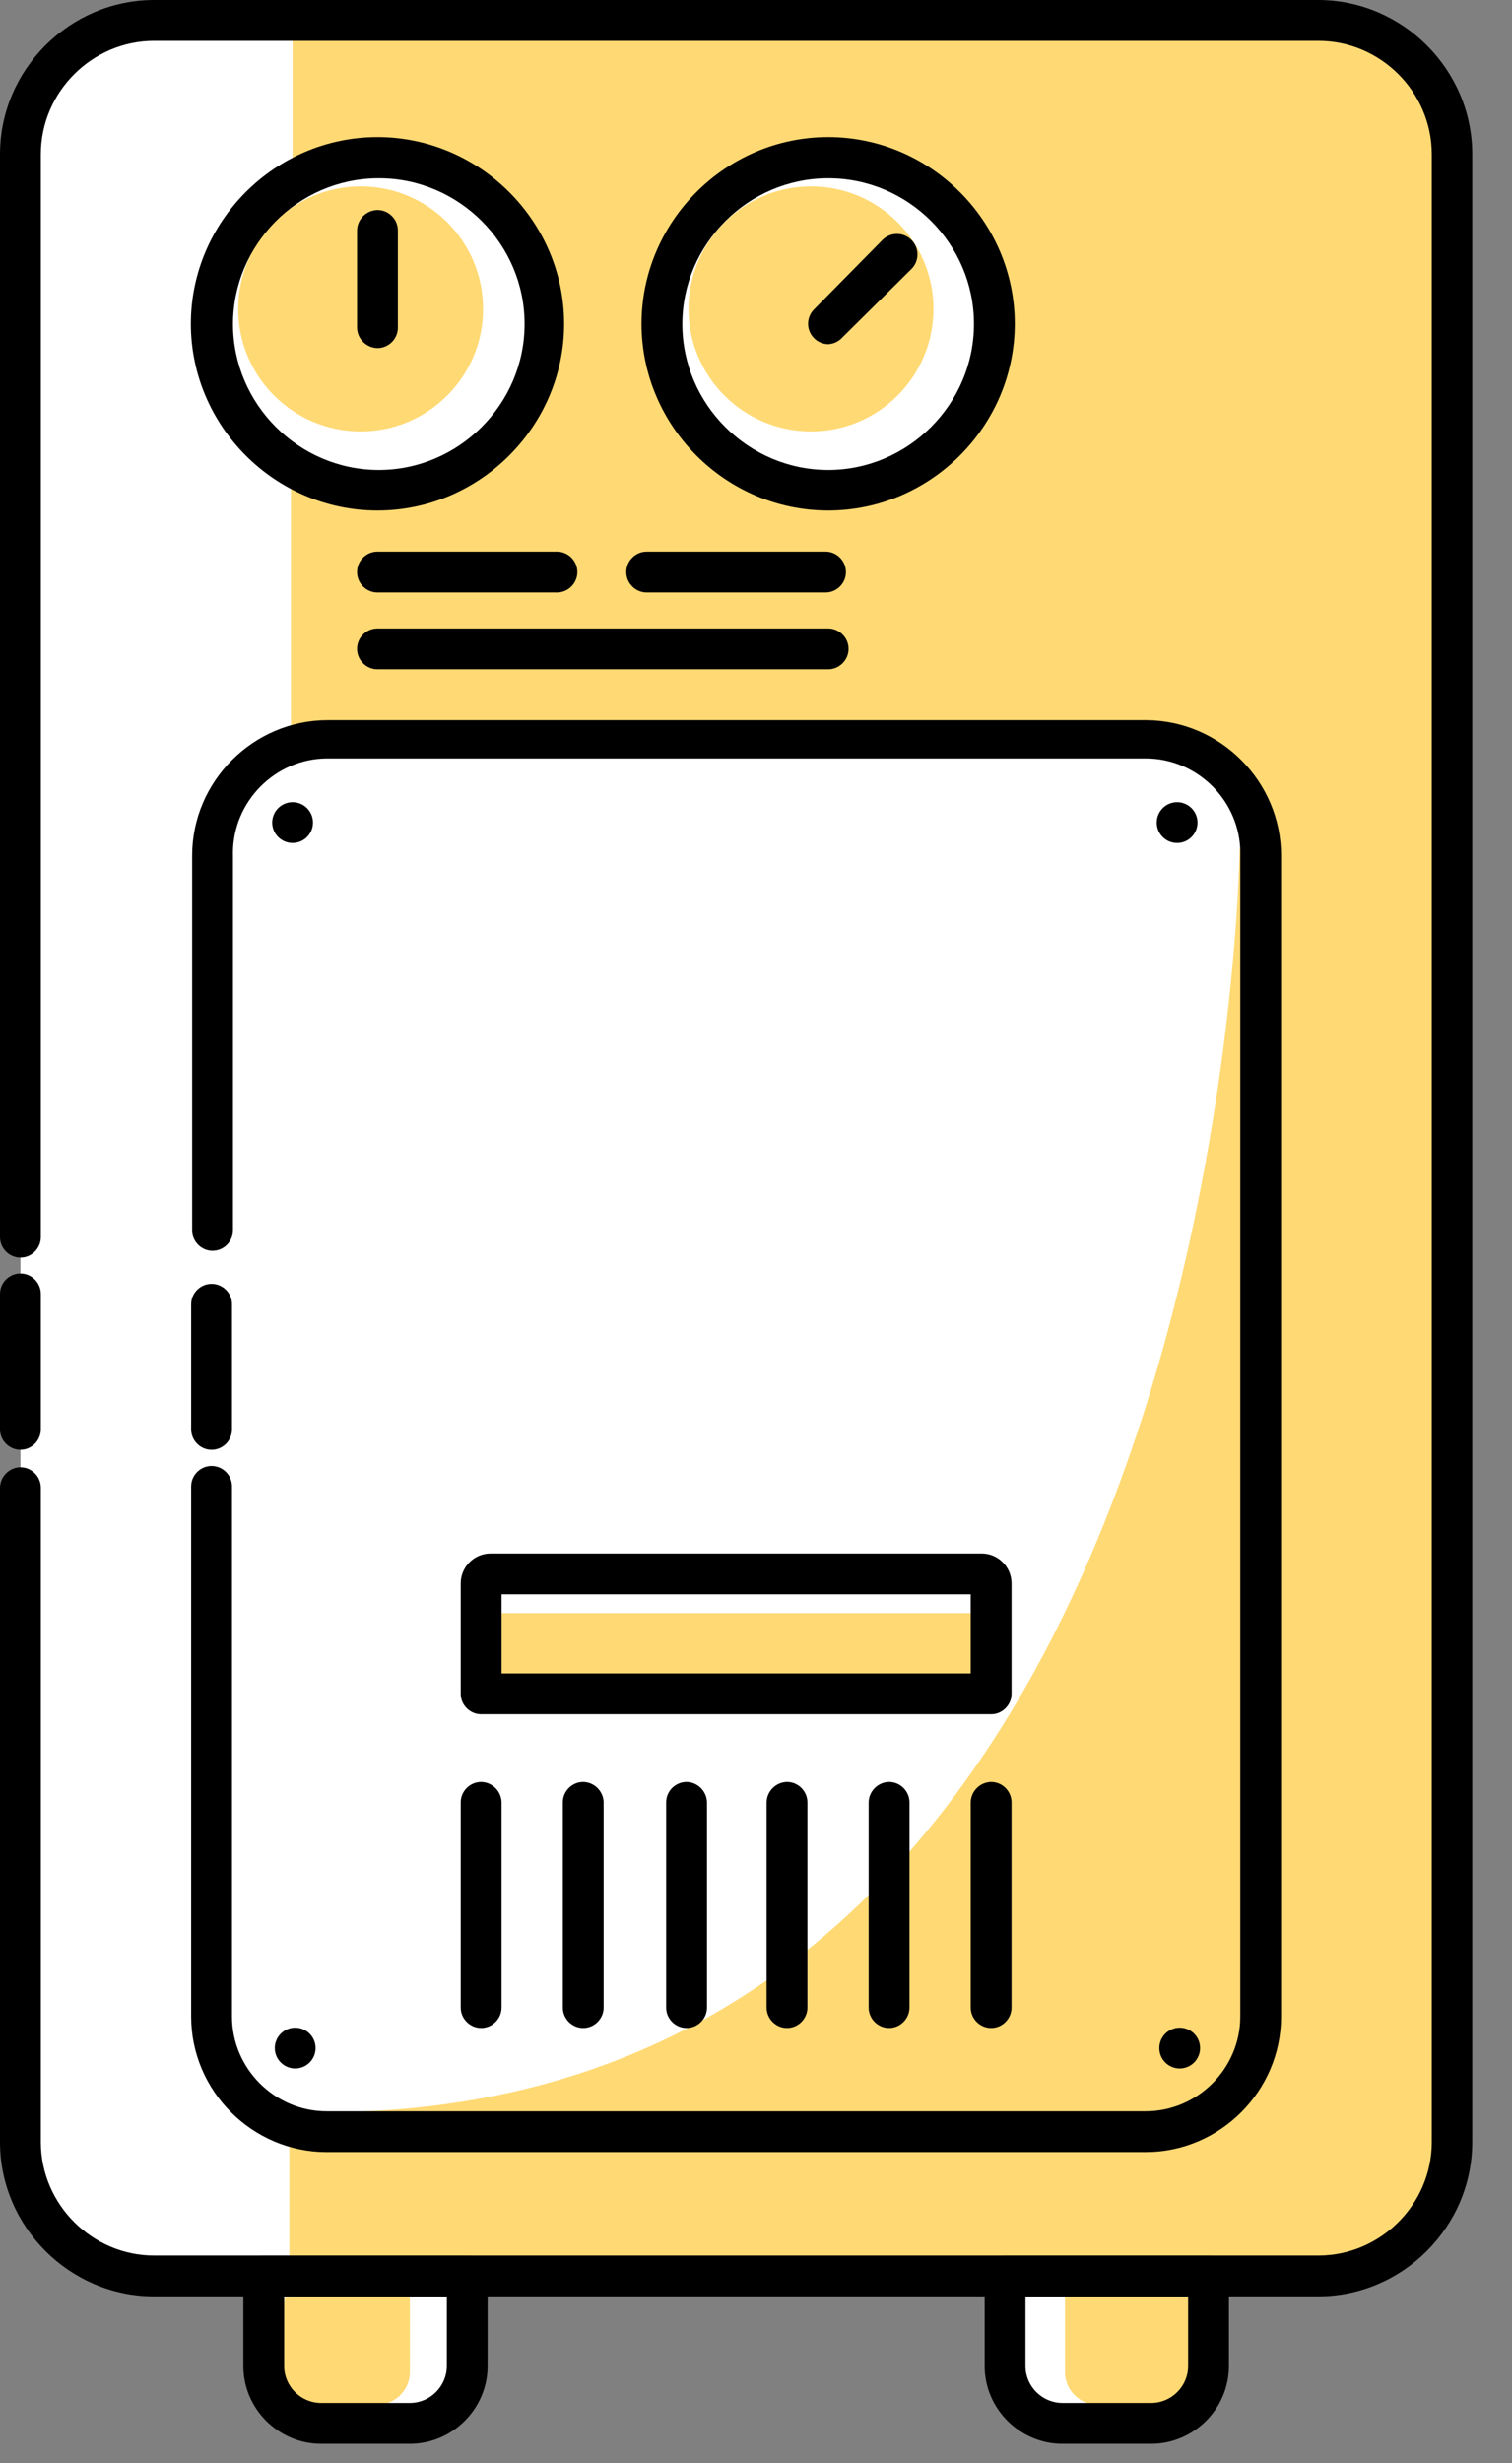
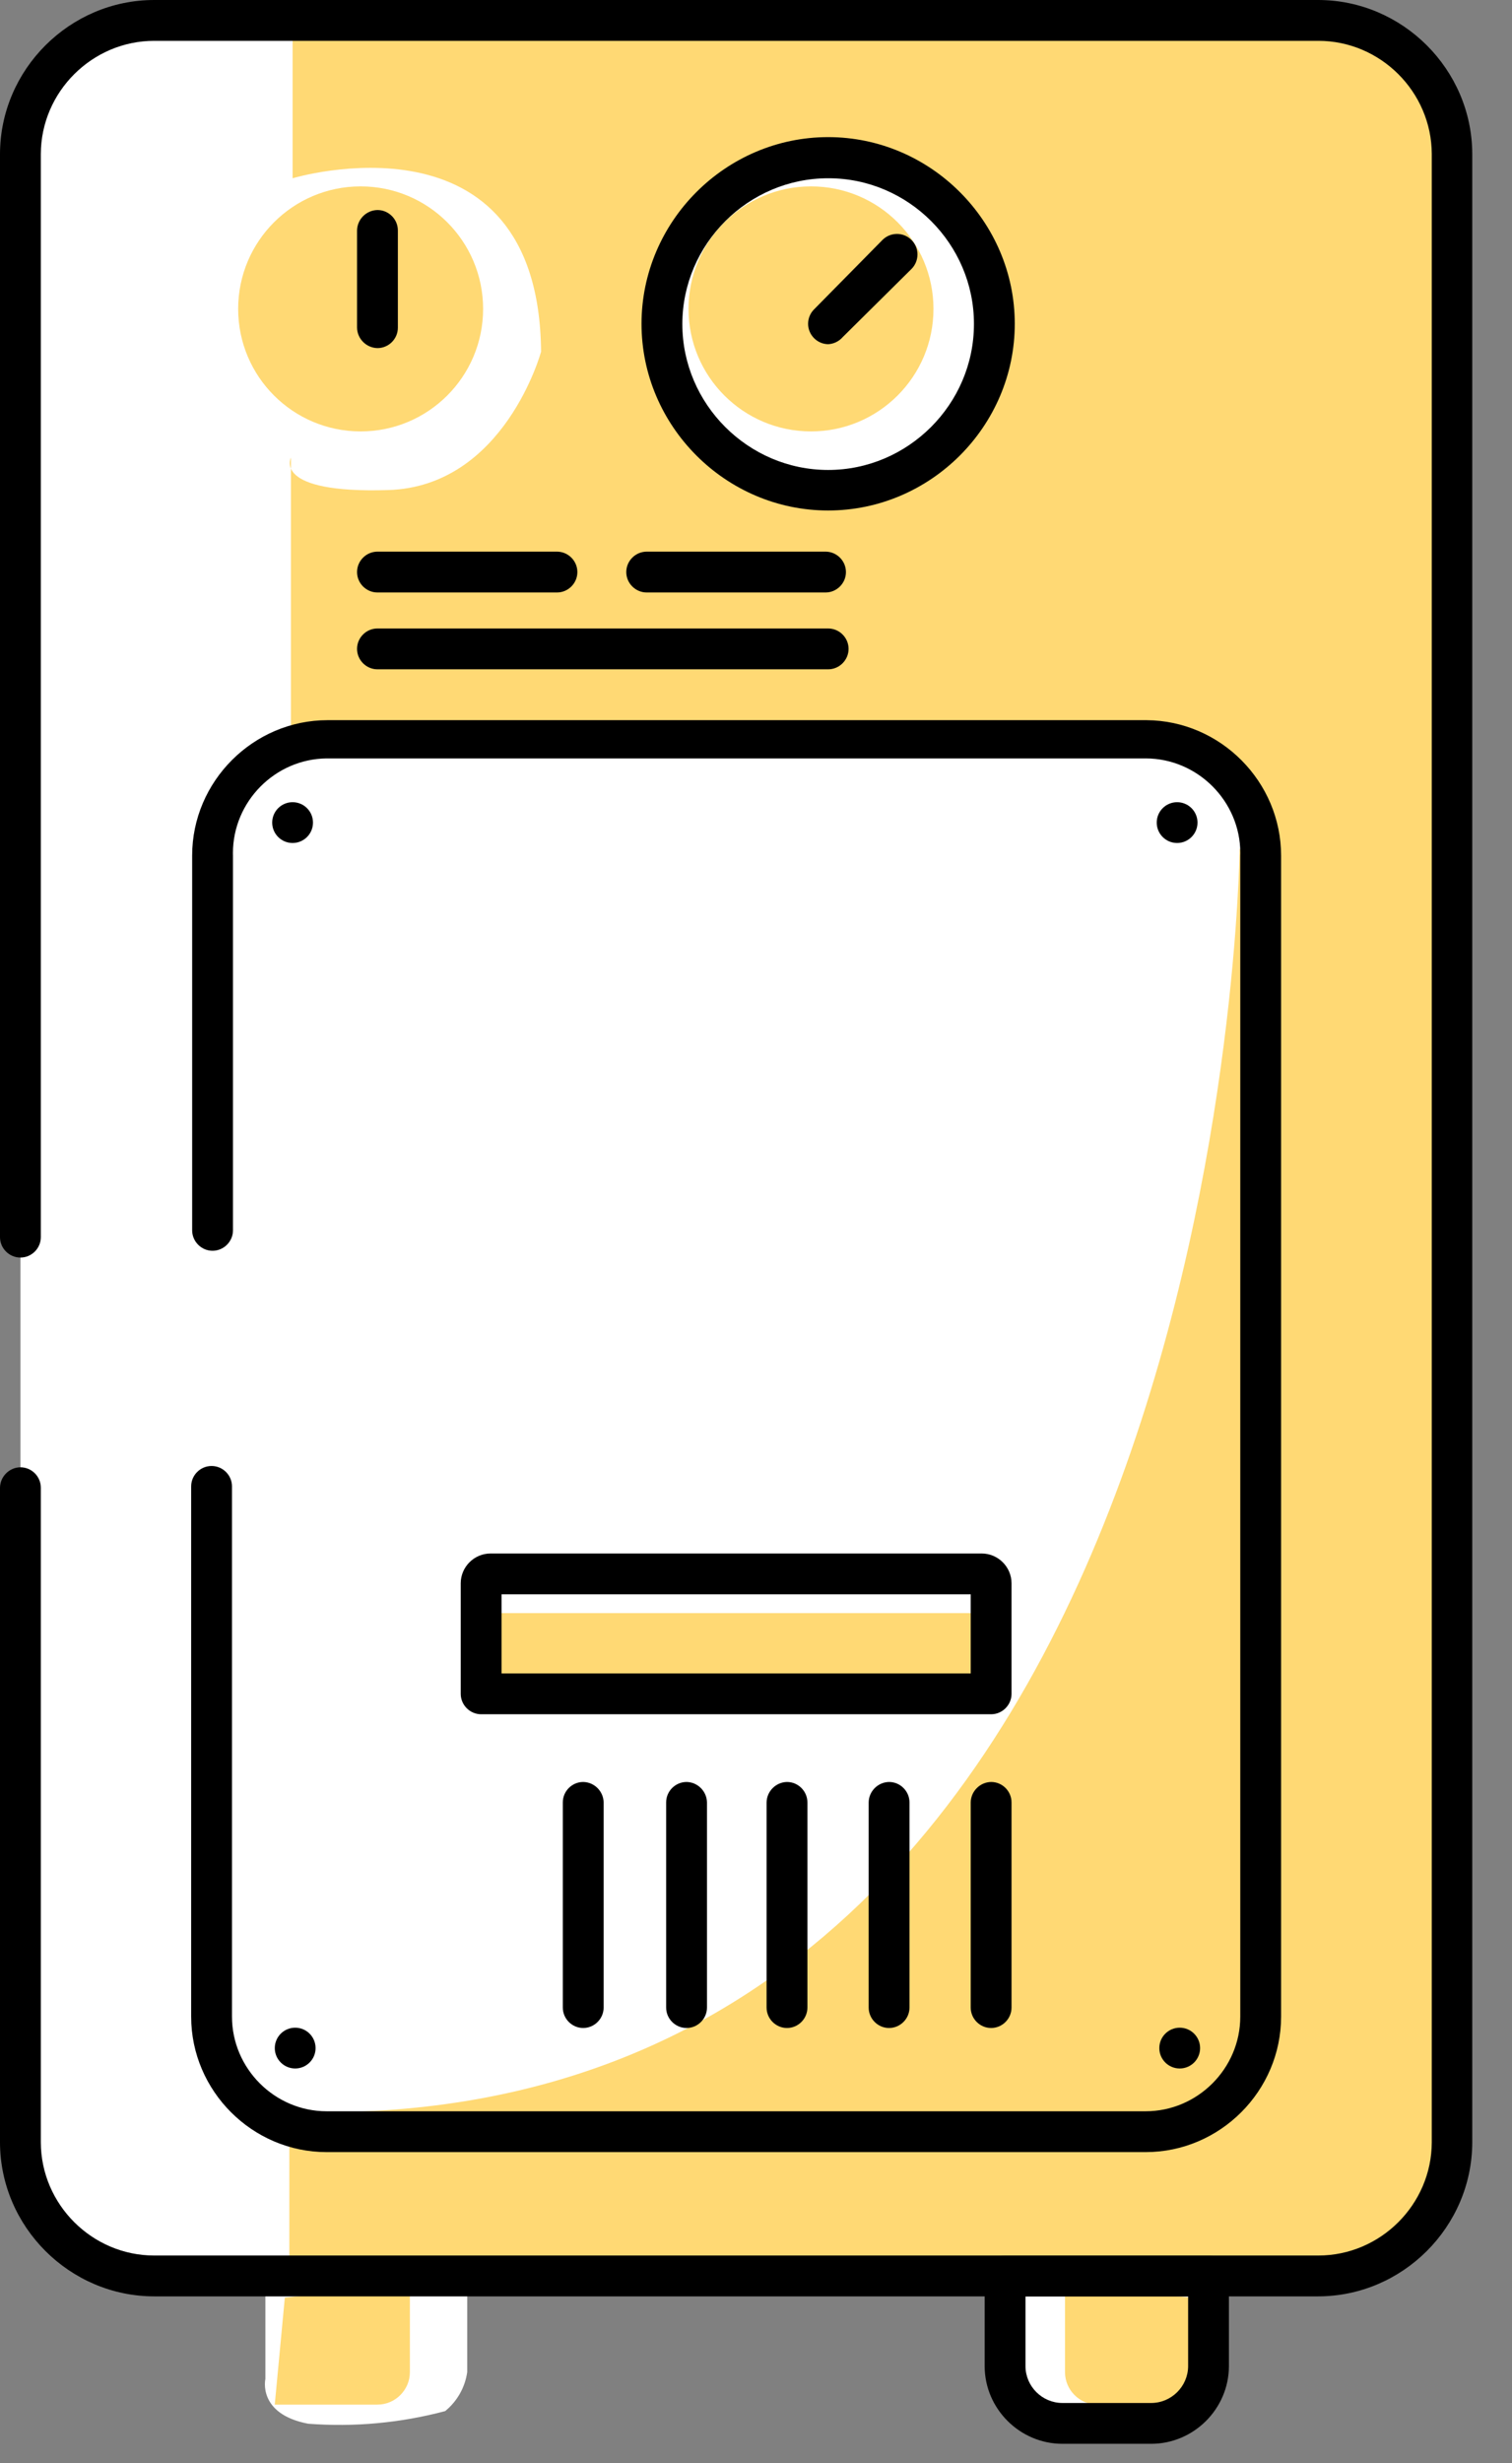
<svg xmlns="http://www.w3.org/2000/svg" width="100%" height="100%" viewBox="0 0 35 57" xml:space="preserve" style="fill-rule:evenodd;clip-rule:evenodd;stroke-linejoin:round;stroke-miterlimit:2;">
  <rect x="0" y="0" width="35" height="57" fill="#808080" stroke="none" />
  <g id="Group-4">
    <path id="Contour-9" d="M0.473,3.563l-0,46.012c-0,0 0.555,3.098 3.097,3.098l2.573,-0l-0,2.377c-0,0 -0.188,0.81 0.99,1.035c1.066,0.082 2.138,-0.017 3.172,-0.292c0.277,-0.226 0.459,-0.547 0.51,-0.9l0,-2.25l12.45,-0l0,2.332c0,0 0.278,1.02 1.058,1.043c0.78,0.022 2.865,-0.083 2.865,-0.083c0.469,-0.214 0.766,-0.692 0.75,-1.207l-0,-2.055l2.745,-0c-0,-0 3.322,-0.428 3.105,-3.053c-0.218,-2.625 -0.12,-46.042 -0.12,-46.042c-0.094,-1.698 -1.496,-3.054 -3.195,-3.09c-3.053,-0.15 -27.09,-0 -27.09,-0c-1.601,0.006 -2.914,1.324 -2.914,2.924c-0,0.051 0.001,0.101 0.004,0.151Z" style="fill:#fff;fill-rule:nonzero;" />
    <path id="Contour-12" d="M6.773,0.713l-0,3.412c-0,0 5.7,-1.717 5.752,4.013c0,-0 -0.847,3.12 -3.54,3.202c-2.692,0.083 -2.25,-0.75 -2.25,-0.75l0,6.54l20.003,-0.045c1.453,0.291 2.484,1.617 2.407,3.098l0,25.867c0,0 0.525,3 -2.347,3.285c-2.873,0.285 -20.1,0.09 -20.1,0.09l-0,3.255l23.775,0c-0,0 2.947,-0.277 3.097,-3.097c0.15,-2.82 -0.135,-46.898 -0.135,-46.898c-0.325,-1.364 -1.601,-2.302 -3,-2.205c-2.49,-0.052 -23.662,0.233 -23.662,0.233Z" style="fill:#ffd974;fill-rule:nonzero;" />
    <circle id="Contour-13" cx="19.238" cy="7.493" r="3.727" style="fill:#fff;" />
    <circle id="Contour-17" cx="8.348" cy="7.148" r="2.835" style="fill:#ffd974;" />
    <circle id="Contour-18" cx="18.773" cy="7.148" r="2.835" style="fill:#ffd974;" />
    <path id="Contour-29" d="M28.695,19.628c0,-0 -0.277,29.25 -21.202,29.25l-0.75,0.57l18.9,-0.12c-0,-0 3.24,0.75 3.562,-3.285c0.323,-4.035 0,-25.238 0,-25.238l-0.51,-1.177Z" style="fill:#ffd974;fill-rule:nonzero;" />
    <path id="Contour-30" d="M11.505,37.328l11.438,-0c-0,-0 0.255,1.867 -0,1.867l-11.76,0l0.322,-1.867Z" style="fill:#ffd974;fill-rule:nonzero;" />
    <path id="Contour-31" d="M9.488,52.868l-0,2.025c-0,0.411 -0.339,0.75 -0.75,0.75l-2.378,-0l0.233,-2.475l2.895,-0.3Z" style="fill:#ffd974;fill-rule:nonzero;" />
    <path id="Contour-32" d="M24.653,52.868l-0,2.025c-0,0.411 0.338,0.75 0.75,0.75l2.392,-0l-0.225,-2.475l-2.917,-0.3Z" style="fill:#ffd974;fill-rule:nonzero;" />
    <g>
      <g id="Group-5">
-         <path id="Contour-52" d="M0.473,33.548c-0.26,-0 -0.473,-0.214 -0.473,-0.473l0,-3.135c0,-0.259 0.213,-0.472 0.473,-0.472c0.259,-0 0.472,0.213 0.472,0.472l0,3.135c0,0.259 -0.213,0.473 -0.472,0.473Z" style="fill-rule:nonzero;" />
        <path id="Contour-53" d="M30.51,53.138l-26.94,-0c-1.956,-0 -3.566,-1.607 -3.57,-3.563l0,-15.15c0.004,-0.258 0.215,-0.469 0.472,-0.472c0.26,-0 0.473,0.213 0.473,0.472l-0,15.15c0.004,1.437 1.188,2.618 2.625,2.618l26.94,-0c0.003,-0 0.005,-0 0.008,-0c1.437,-0 2.62,-1.181 2.625,-2.618l-0,-46.012c-0.005,-1.438 -1.188,-2.618 -2.625,-2.618l-26.948,0c-1.437,-0 -2.621,1.18 -2.625,2.618l0,25.065c0,0.259 -0.213,0.472 -0.472,0.472c-0.26,0 -0.473,-0.213 -0.473,-0.472l0,-25.065c0.004,-1.956 1.614,-3.563 3.57,-3.563l26.94,0c1.956,-0 3.566,1.607 3.57,3.563l0,46.012c-0.004,1.956 -1.614,3.563 -3.57,3.563Z" style="fill-rule:nonzero;" />
-         <path id="Contour-54" d="M4.898,33.548c-0.26,-0 -0.473,-0.214 -0.473,-0.473l0,-2.895c0,-0.259 0.213,-0.472 0.473,-0.472c0.259,-0 0.472,0.213 0.472,0.472l0,2.895c0,0.259 -0.213,0.473 -0.472,0.473Z" style="fill-rule:nonzero;" />
        <path id="Contour-55" d="M26.52,49.8l-18.96,0c-1.72,0 -3.135,-1.415 -3.135,-3.135l0,-12.27c0,-0.259 0.213,-0.472 0.473,-0.472c0.259,-0 0.472,0.213 0.472,0.472l0,12.27c0,1.201 0.989,2.19 2.19,2.19l18.96,0c1.201,0 2.19,-0.989 2.19,-2.19l0,-26.865c0.001,-0.02 0.001,-0.04 0.001,-0.06c-0,-1.201 -0.989,-2.19 -2.19,-2.19c-0,-0 -0.001,-0 -0.001,0l-18.96,0c-1.193,0.012 -2.168,0.997 -2.168,2.19c-0,0.02 -0,0.04 0.001,0.06l-0,8.67c-0,0.259 -0.214,0.473 -0.473,0.473c-0.259,-0 -0.472,-0.214 -0.472,-0.473l-0,-8.67c-0.001,-1.72 1.415,-3.135 3.134,-3.135l18.961,0c1.711,0.012 3.112,1.424 3.112,3.135l0,26.865c0,1.72 -1.415,3.135 -3.135,3.135Z" style="fill-rule:nonzero;" />
        <g id="Group-6">
-           <path id="Contour-56" d="M11.138,46.928c-0.26,-0 -0.473,-0.214 -0.473,-0.473l0,-4.747c0,-0.26 0.213,-0.473 0.473,-0.473c0.257,0.004 0.468,0.215 0.472,0.473l0,4.747c0,0.259 -0.213,0.473 -0.472,0.473Z" style="fill-rule:nonzero;" />
          <path id="Contour-57" d="M13.5,46.928c-0.259,-0 -0.472,-0.214 -0.472,-0.473l-0,-4.747c-0,-0.26 0.213,-0.473 0.472,-0.473c0.258,0.004 0.469,0.215 0.473,0.473l-0,4.747c-0,0.259 -0.214,0.473 -0.473,0.473Z" style="fill-rule:nonzero;" />
          <path id="Contour-58" d="M15.893,46.928c-0.26,-0 -0.473,-0.214 -0.473,-0.473l0,-4.747c0,-0.26 0.213,-0.473 0.473,-0.473c0.257,0.004 0.468,0.215 0.472,0.473l0,4.747c0,0.259 -0.213,0.473 -0.472,0.473Z" style="fill-rule:nonzero;" />
          <path id="Contour-59" d="M18.218,46.928c-0.26,-0 -0.473,-0.214 -0.473,-0.473l0,-4.747c0.004,-0.258 0.215,-0.469 0.473,-0.473c0.259,0 0.472,0.213 0.472,0.473l-0,4.747c-0,0.259 -0.213,0.473 -0.473,0.473Z" style="fill-rule:nonzero;" />
          <path id="Contour-60" d="M20.58,46.928c-0.259,-0 -0.472,-0.214 -0.472,-0.473l-0,-4.747c0.003,-0.258 0.214,-0.469 0.472,-0.473c0.259,0 0.473,0.213 0.473,0.473l-0,4.747c-0,0.259 -0.214,0.473 -0.473,0.473Z" style="fill-rule:nonzero;" />
          <path id="Contour-61" d="M22.943,46.928c-0.26,-0 -0.473,-0.214 -0.473,-0.473l0,-4.747c0.004,-0.258 0.215,-0.469 0.473,-0.473c0.259,0 0.472,0.213 0.472,0.473l0,4.747c0,0.259 -0.213,0.473 -0.472,0.473Z" style="fill-rule:nonzero;" />
        </g>
-         <path id="Contour-66" d="M8.738,11.813c-2.37,-0 -4.32,-1.951 -4.32,-4.32c-0,-2.37 1.95,-4.32 4.32,-4.32c2.369,-0 4.32,1.95 4.32,4.32c-0,2.369 -1.951,4.32 -4.32,4.32Zm-0,-7.688c-1.841,0.016 -3.345,1.535 -3.345,3.375c-0,1.851 1.523,3.375 3.375,3.375c1.851,-0 3.375,-1.524 3.375,-3.375c-0,-0.003 -0,-0.008 -0,-0.008c-0,-1.847 -1.521,-3.367 -3.368,-3.367c-0.013,-0 -0.025,-0 -0.037,0Z" style="fill-rule:nonzero;" />
        <path id="Contour-67" d="M19.17,11.813c-2.37,-0 -4.32,-1.951 -4.32,-4.32c0,-2.37 1.95,-4.32 4.32,-4.32c2.37,-0 4.32,1.95 4.32,4.32c0,2.369 -1.95,4.32 -4.32,4.32Zm0,-7.688c-1.851,0 -3.375,1.524 -3.375,3.375c0,1.851 1.524,3.375 3.375,3.375c1.851,-0 3.375,-1.524 3.375,-3.375c0,-0.003 0,-0.008 0,-0.008c0,-1.847 -1.52,-3.367 -3.367,-3.367c-0.003,-0 -0.006,-0 -0.008,0Z" style="fill-rule:nonzero;" />
        <path id="Contour-68" d="M8.738,8.055c-0.258,-0.004 -0.469,-0.215 -0.473,-0.472l0,-2.25c0.004,-0.258 0.215,-0.469 0.473,-0.473c0.259,0 0.472,0.213 0.472,0.473l0,2.25c0,0.259 -0.213,0.472 -0.472,0.472Z" style="fill-rule:nonzero;" />
        <path id="Contour-69" d="M19.17,7.965c-0.256,-0.004 -0.464,-0.216 -0.464,-0.472c-0,-0.124 0.048,-0.242 0.134,-0.33l1.59,-1.613c0.089,-0.088 0.209,-0.137 0.334,-0.137c0.26,-0 0.474,0.214 0.474,0.474c0,0.127 -0.05,0.249 -0.14,0.338l-1.59,1.575c-0.086,0.099 -0.208,0.158 -0.338,0.165Z" style="fill-rule:nonzero;" />
        <path id="Contour-73" d="M12.893,13.71l-4.155,0c-0.26,-0 -0.473,-0.213 -0.473,-0.472c0,-0.26 0.213,-0.473 0.473,-0.473l4.155,0c0.259,0 0.472,0.213 0.472,0.473c0,0.259 -0.213,0.472 -0.472,0.472Z" style="fill-rule:nonzero;" />
        <path id="Contour-74" d="M19.11,13.71l-4.14,0c-0.259,0 -0.473,-0.213 -0.473,-0.472c0,-0.26 0.214,-0.473 0.473,-0.473l4.14,0c0.259,0 0.472,0.213 0.472,0.473c0,0.259 -0.213,0.472 -0.472,0.472Z" style="fill-rule:nonzero;" />
        <path id="Contour-75" d="M19.17,15.488l-10.432,-0c-0.26,-0 -0.473,-0.214 -0.473,-0.473c-0,-0.259 0.213,-0.472 0.472,-0.472l10.433,-0c0.259,-0 0.473,0.213 0.473,0.472c-0,0.259 -0.214,0.473 -0.473,0.473Z" style="fill-rule:nonzero;" />
        <path id="Contour-76" d="M22.943,39.668l-11.805,-0c-0.26,-0 -0.473,-0.214 -0.473,-0.473l0,-2.557c0,-0.379 0.311,-0.69 0.69,-0.69l11.37,-0c0.379,-0 0.69,0.311 0.69,0.69l0,2.557c0,0.259 -0.213,0.473 -0.472,0.473Zm-11.333,-0.945l10.86,-0l0,-1.83l-10.86,-0l0,1.83Z" style="fill-rule:nonzero;" />
-         <path id="Contour-77" d="M9.488,56.55l-2.055,0c-0.985,0 -1.796,-0.808 -1.8,-1.792l-0,-2.093c0.003,-0.258 0.214,-0.469 0.472,-0.472l4.71,-0c0.258,0.003 0.469,0.214 0.473,0.472l-0.001,2.093c-0.004,0.984 -0.815,1.792 -1.799,1.792Zm-2.91,-3.412l-0,1.62c0.004,0.466 0.388,0.847 0.855,0.847l2.055,0c0.466,0 0.85,-0.381 0.855,-0.847l-0,-1.62l-3.765,-0Z" style="fill-rule:nonzero;" />
        <path id="Contour-78" d="M26.648,56.55l-2.055,0c-0.985,0 -1.796,-0.808 -1.8,-1.792l-0,-2.093c0.003,-0.258 0.214,-0.469 0.472,-0.472l4.71,-0c0.259,-0 0.472,0.213 0.472,0.472l0,2.093c-0.004,0.984 -0.815,1.792 -1.799,1.792Zm-2.91,-3.412l-0,1.62c0.004,0.466 0.388,0.847 0.854,0.847l2.056,0c0.466,0 0.85,-0.381 0.855,-0.847l-0,-1.62l-3.765,-0Z" style="fill-rule:nonzero;" />
        <circle id="Contour-79" cx="6.773" cy="19.035" r="0.472" />
        <circle id="Contour-80" cx="27.248" cy="19.035" r="0.472" />
        <circle id="Contour-81" cx="27.308" cy="47.393" r="0.472" />
        <circle id="Contour-82" cx="6.833" cy="47.393" r="0.472" />
      </g>
    </g>
  </g>
</svg>